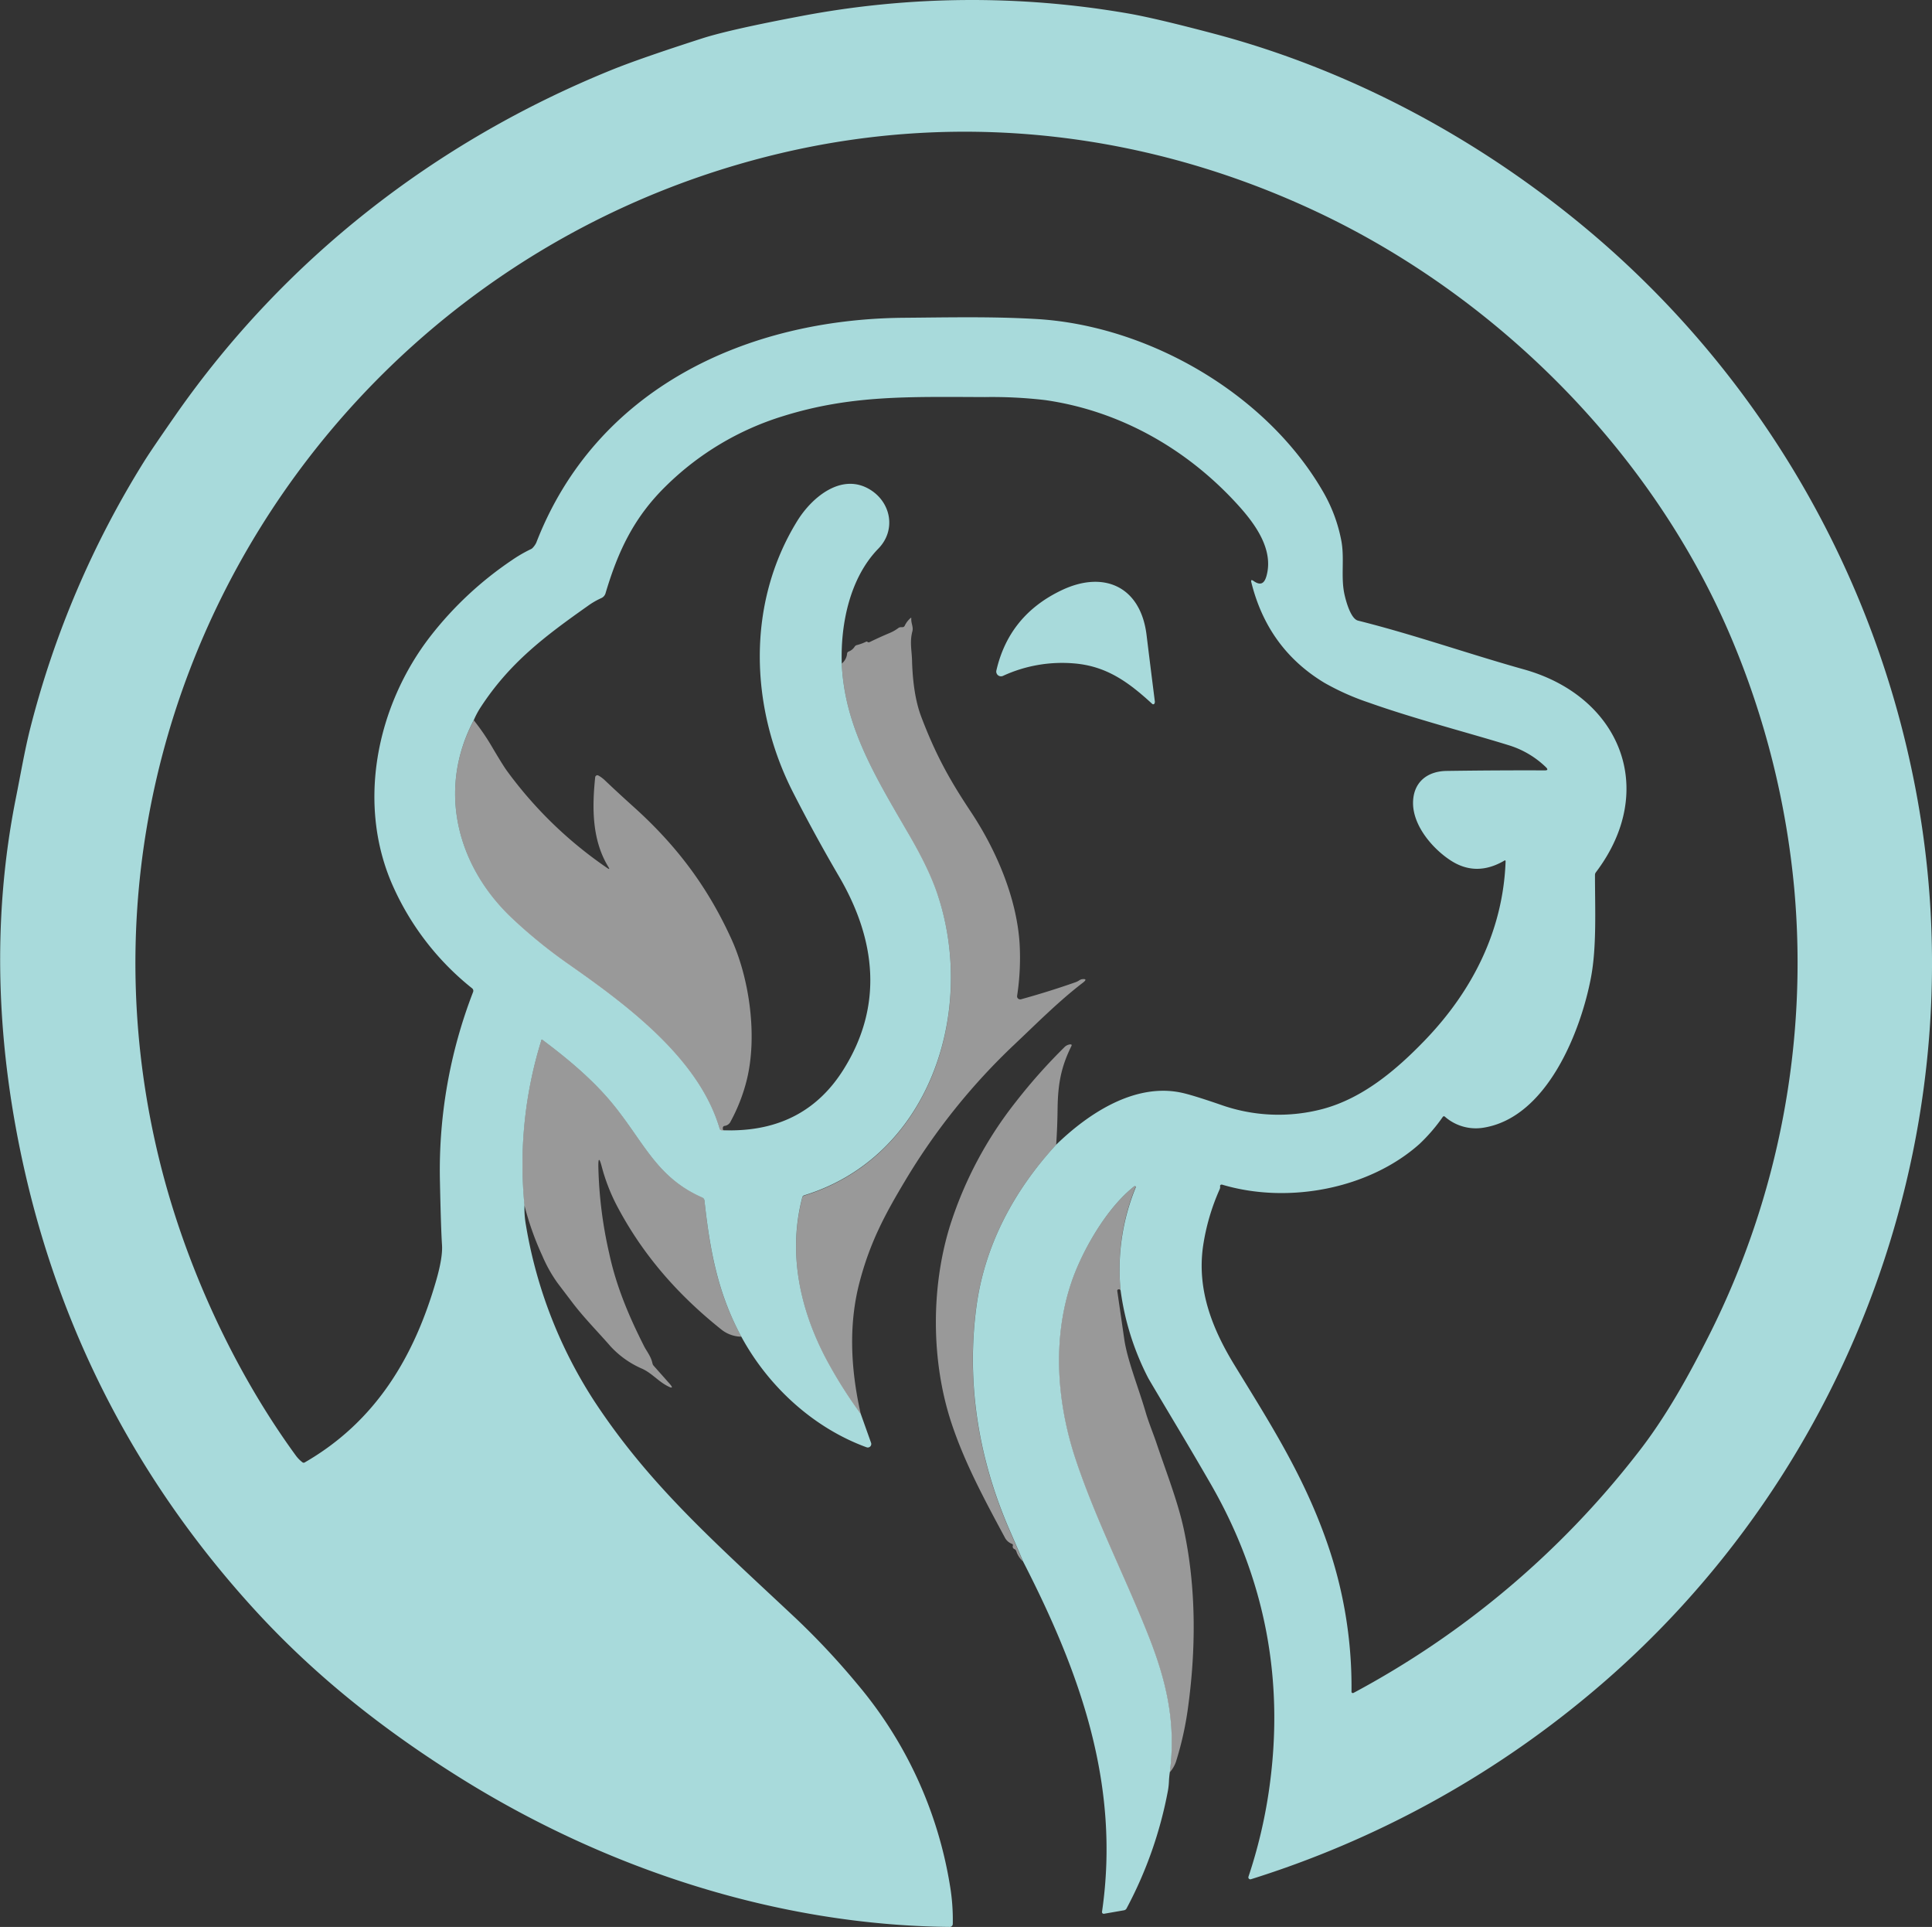
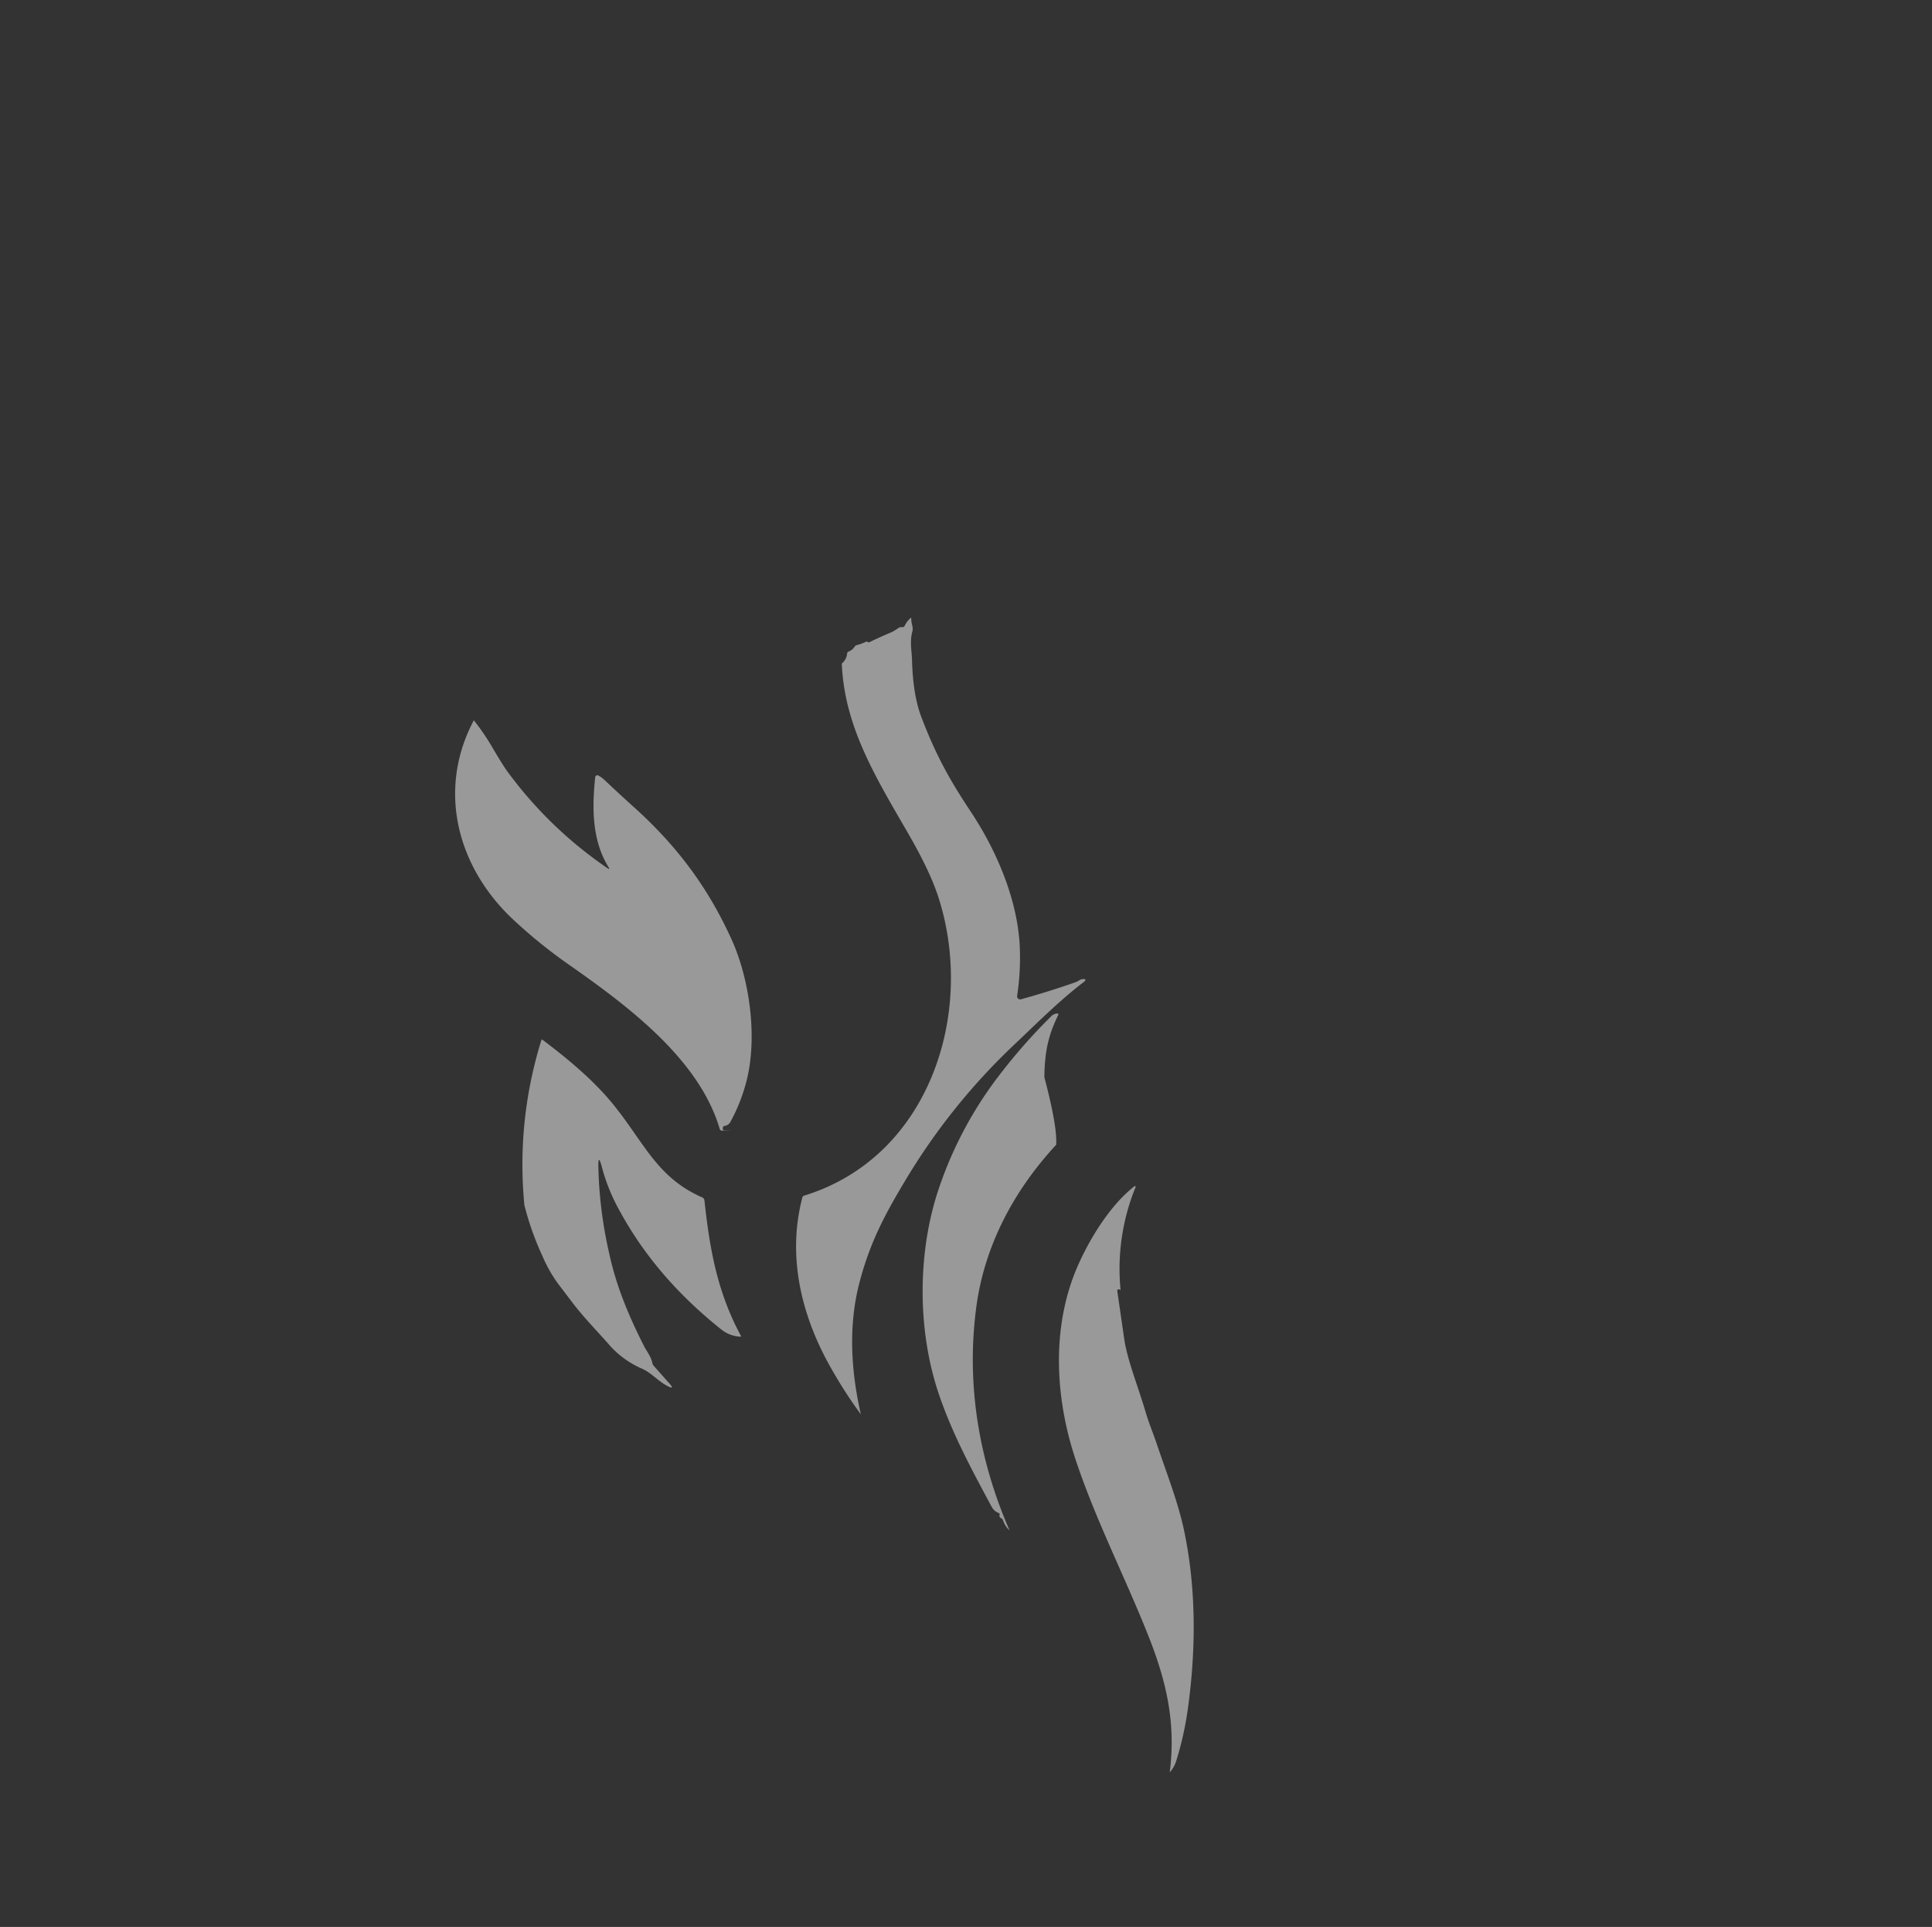
<svg xmlns="http://www.w3.org/2000/svg" viewBox="0 0 638.5 636.7">
  <rect x="0" y="0" width="638.5" height="636.7" fill="#333333" stroke="none" />
  <defs>
    <style>.cls-1{fill:#a8dadb;}.cls-2{opacity:0.5;}.cls-3{fill:#fff;}</style>
  </defs>
  <g id="Capa_2" data-name="Capa 2">
    <g id="Capa_1-2" data-name="Capa 1">
-       <path class="cls-1" d="M370.35,426.4a71.46,71.46,0,0,1,5-34.09.28.28,0,0,0-.15-.37.26.26,0,0,0-.28,0c-9.33,7.24-17.44,21.69-20.88,31.9-6.33,18.76-4.74,39.74,1.43,58.31,6.62,19.93,16.26,38.61,24,58.11,6,15.11,9.25,28.89,7.14,45.32a28.72,28.72,0,0,0-.29,3,23,23,0,0,1-.32,3,135.27,135.27,0,0,1-13.69,39,1.17,1.17,0,0,1-.85.61l-6.59,1.15a.58.58,0,0,1-.67-.47.54.54,0,0,1,0-.18c6.13-42.07-7.3-79.17-26.14-115.86q-.9-2.22-4.38-10.2c-10.16-23.28-14.39-48.3-11-73.79,2.72-20.44,12.52-38.6,26.4-53.64,10.46-10.16,25.89-20.52,41.46-17.14q3.54.76,12.74,3.92a57.06,57.06,0,0,0,33.8,1.46c13.16-3.5,24.18-12.7,33.82-22.71,15.8-16.4,25.85-36.37,26.68-59.1,0-.34-.13-.43-.42-.26q-9.24,5.4-17.64,0c-6-3.86-12.51-11.44-12.53-19,0-6.81,4.59-10.55,11.09-10.64q16.56-.24,32.48-.18c.93,0,1.06-.32.4-1a30.44,30.44,0,0,0-12.54-7.37c-12.35-3.84-31-8.67-46.17-14.07a82.49,82.49,0,0,1-14.61-6.53Q419,214.31,413.56,192.46c-.2-.82,0-1,.72-.5,2.36,1.67,3.59.8,4.28-1.67,2.37-8.56-3.49-16.83-9.12-23.09-16.79-18.66-39.1-31.43-64-35a150.67,150.67,0,0,0-19.95-1c-25.54-.09-44.35-.67-66.74,6.31a94.81,94.81,0,0,0-38.64,23.06c-10.58,10.35-15.84,21.47-20,35.49a2.52,2.52,0,0,1-1.36,1.55,25.23,25.23,0,0,0-4.5,2.61C180.42,210,168.41,218.87,158.65,234a27.25,27.25,0,0,0-2.06,3.93c-12.21,23.08-5.49,48.5,12.89,65.72a165.66,165.66,0,0,0,18.2,14.78c19,13.32,43.32,31.1,50.18,54.56a.71.71,0,0,0,.67.5l3.51,0q24.24-.29,36.66-20c13.3-21.1,10.82-42.93-1.38-63.84q-8-13.67-15.18-27.74c-14.36-28.07-15.53-62.49,1.37-89.82,4.82-7.79,14.47-15.82,23.69-10.52,7.27,4.19,9.11,13.54,3.07,19.72-9.37,9.61-12.5,24.81-12.08,37.87.86,20.77,11,37.27,22,56.23,4.13,7.12,7.85,14.38,10,21.19,12.2,38.17-3.11,85.71-44.43,98.38a.84.84,0,0,0-.6.63c-4.8,18.22-.88,36.76,7.77,53.25a151.48,151.48,0,0,0,11.56,18.39l3.39,9.51a1.16,1.16,0,0,1-.7,1.47,1.19,1.19,0,0,1-.79,0C268.73,471.76,253.86,458,245,441.66c-7.87-14.56-10.41-28.76-12.19-45a1.22,1.22,0,0,0-.77-1c-15.09-6.64-19.19-18.25-29.57-30.94-6.55-8-15-15-23.22-21.16a.22.22,0,0,0-.3,0,.14.14,0,0,0,0,.06,137.87,137.87,0,0,0-5.62,54.58,31.85,31.85,0,0,0,.49,6.65,152.62,152.62,0,0,0,22.7,58.28c18.13,27.5,38.91,45.73,66.44,71.55a248.68,248.68,0,0,1,20.41,21.82,137.09,137.09,0,0,1,30.59,66.58,68.21,68.21,0,0,1,.92,12.61,1,1,0,0,1-1,1c-57-.57-113.52-19.18-161.48-49.07-25-15.6-47.53-33.24-67.57-55-38-41.33-63.83-89.88-76.44-144.7-9.43-41-11.4-83-3.12-124.35,1.53-7.64,2.91-15.77,4.71-22.86a311.32,311.32,0,0,1,37.73-88.37q2.51-4,10.45-15.39C94,85.65,143.76,46.84,201.82,23.23q9.3-3.8,30.19-10.53,9.06-2.92,32.78-7.39a302.26,302.26,0,0,1,107.72-.92q9,1.53,28.53,6.7C446.92,23.21,490,46.51,526.27,77.26A318.8,318.8,0,0,1,631.59,253.42C656.19,367.33,613.9,486.21,525,560.1a326.54,326.54,0,0,1-111.58,60.83.66.66,0,0,1-.82-.43.61.61,0,0,1,0-.4,164.78,164.78,0,0,0,6.73-28.21q8-54.51-19.34-101.8-5.11-8.85-10.34-17.61-9.92-16.62-10.2-17.19A88.41,88.41,0,0,1,370.35,426.4ZM435.83,70.29C380,43.86,318.3,36.38,258,50.63,110.26,85.56,16.1,234,52.64,383.17,61,417.3,77,452.45,97.74,480.9a11,11,0,0,0,2.2,2.26.65.65,0,0,0,.75.06C124.38,469.58,137,448,144.18,423q2.16-7.53,1.9-11.61-.36-5.44-.68-20.75a163.1,163.1,0,0,1,10.95-62.86,1.07,1.07,0,0,0-.33-1.23,90.08,90.08,0,0,1-25.77-32.93c-12.67-27.37-5.93-60.4,12.15-83.59a116.54,116.54,0,0,1,26.79-24.95,45.86,45.86,0,0,1,6.28-3.64,1.92,1.92,0,0,0,.62-.47,6.7,6.7,0,0,0,1.13-1.63c19.75-51,69.43-73.91,121.52-74.34,14.7-.12,29.44-.46,44.12.43,37,2.27,76.2,24.94,94.74,57.64a51.39,51.39,0,0,1,5.65,15.37c1.19,6-.21,12.13,1.09,18,.49,2.21,2.05,8,4.45,8.62,18.56,4.64,36.54,11,54.95,16.15,31.62,8.9,44.42,39.61,23.69,67a1.46,1.46,0,0,0-.31.92c0,11.19.6,23.65-1.32,33.83-3.31,17.57-14.44,46.29-35.54,49.65A15.52,15.52,0,0,1,477.55,369a.46.46,0,0,0-.76.09,57.71,57.71,0,0,1-7.67,8.9c-16.64,14.84-43.36,19.93-65.14,13.46a.65.65,0,0,0-.48,0,.46.46,0,0,0-.27.56,1.76,1.76,0,0,1-.14.93,71.93,71.93,0,0,0-5.51,18.93c-2,14.32,3,27.06,10.35,39.1,11.62,19,22.69,36.16,30.43,58.12A144.37,144.37,0,0,1,446.65,559a.39.39,0,0,0,.39.4.39.39,0,0,0,.21,0A294.61,294.61,0,0,0,541,480.4c9.46-12,17-25.65,24.16-39.87A273.54,273.54,0,0,0,593,293.9a278.56,278.56,0,0,0-20.85-83.17C546.4,149.82,495.41,98.52,435.83,70.29Z" />
-       <path class="cls-1" d="M350.9,195c14-6.64,26-1.12,28,14.63q1.35,11,2.75,22.06a1.14,1.14,0,0,1,0,.37c0,.16-.08.28-.1.36a.46.46,0,0,1-.59.26l-.14-.08c-7.77-7.13-15.07-12.56-26-13.41a46.68,46.68,0,0,0-23.37,4.14,1.56,1.56,0,0,1-2.06-.79,1.51,1.51,0,0,1-.1-1Q333.5,203.26,350.9,195Z" />
      <g class="cls-2">
        <path class="cls-3" d="M284.5,467.32a151.48,151.48,0,0,1-11.56-18.39c-8.65-16.49-12.57-35-7.77-53.25a.84.84,0,0,1,.6-.63c41.32-12.67,56.63-60.21,44.43-98.38-2.18-6.81-5.9-14.07-10-21.19-11-19-21.12-35.46-22-56.23a4.83,4.83,0,0,0,1.75-3.25.79.79,0,0,1,.55-.73,4.06,4.06,0,0,0,1.95-1.6,1.2,1.2,0,0,1,.79-.54,15.49,15.49,0,0,0,3-1.11.39.39,0,0,1,.47.09.63.63,0,0,0,.65.07q3.25-1.59,6.6-3a13.14,13.14,0,0,0,2.88-1.63,1.5,1.5,0,0,1,1-.32h.4a.83.83,0,0,0,.76-.48,7.73,7.73,0,0,1,1.91-2.52c.19-.18.28-.13.26.13-.12,1.62.76,2.72.35,4.28-.91,3.39-.2,6.35-.11,9.44q.3,11.43,3,18.62c5.09,13.45,10,21.85,16.63,31.82,8.3,12.58,15,28.29,15.93,43.35a82.88,82.88,0,0,1-.83,17.19,1,1,0,0,0,.84,1.13,1.12,1.12,0,0,0,.41,0q9-2.47,18.08-5.65a6.47,6.47,0,0,0,1-.48,3.2,3.2,0,0,1,1-.5q2.25-.29.45,1.11c-8,6.12-15.25,13.44-22.56,20.34a209.6,209.6,0,0,0-36.26,45.18c-6.52,10.91-11.56,20.14-15.09,33.7Q279,443.19,284.5,467.32Z" />
      </g>
      <g class="cls-2">
        <path class="cls-3" d="M156.59,238a73.28,73.28,0,0,1,5.72,8.28q3.94,6.69,5.28,8.5a135.89,135.89,0,0,0,33.14,32.06c.66.45.78.34.36-.34-5.44-8.86-5.45-19.44-4.39-29.68a.73.73,0,0,1,.79-.66.62.62,0,0,1,.27.09,10,10,0,0,1,2.12,1.56q4.68,4.44,9.49,8.76c14.16,12.73,24.42,26.33,32.31,43.62,6,13.1,8.7,32.13,5.12,46.63a57.62,57.62,0,0,1-5.29,13.64,2.58,2.58,0,0,1-2,1.55.66.66,0,0,0-.62.68V373a.44.44,0,0,0,.49.49l2.67.08-3.51,0a.71.71,0,0,1-.67-.5c-6.86-23.46-31.18-41.24-50.18-54.56a165.66,165.66,0,0,1-18.2-14.78C151.1,286.46,144.38,261,156.59,238Z" />
      </g>
      <g class="cls-2">
        <path class="cls-3" d="M245,441.66a10.78,10.78,0,0,1-6.62-2.38c-14.54-11.6-26.26-25-34.81-41.48a62.41,62.41,0,0,1-4.68-12.25q-1.23-4.68-1.14.15a141.4,141.4,0,0,0,3.59,28.47c2.36,11,6.57,20.86,11.54,30.68.77,1.52,2.3,3.38,2.75,5.63a1.7,1.7,0,0,0,.39.78l5.23,5.89c1.26,1.42,1,1.7-.64.82-3.09-1.59-5.2-4.25-8.3-5.68a30.74,30.74,0,0,1-10.51-7.41c-4.21-4.84-8.79-9.44-12.62-14.48-1.67-2.2-3.34-4.39-5-6.59a47,47,0,0,1-4.94-8.85,96.34,96.34,0,0,1-5.93-16.72,137.87,137.87,0,0,1,5.62-54.58.21.21,0,0,1,.27-.13l.05,0c8.22,6.19,16.67,13.16,23.22,21.16,10.38,12.69,14.48,24.3,29.57,30.94a1.22,1.22,0,0,1,.77,1C234.56,412.9,237.1,427.1,245,441.66Z" />
      </g>
      <g class="cls-2">
-         <path class="cls-3" d="M349.05,378.25c-13.88,15-23.68,33.2-26.4,53.64-3.39,25.49.84,50.51,11,73.79q3.48,8,4.38,10.2a7.72,7.72,0,0,1-2.15-3.33,1.24,1.24,0,0,0-.62-.71.89.89,0,0,1-.53-1.13.45.45,0,0,0-.3-.59,4.4,4.4,0,0,1-2.34-2.09c-6.56-12.23-13.2-24.46-17.59-37.67-6.78-20.36-6.9-44.78-.56-65.28a128.91,128.91,0,0,1,21.77-41,185,185,0,0,1,16-18,3.11,3.11,0,0,1,2-1c.44,0,.56.16.37.56-3.34,6.78-4.43,12.24-4.56,20.46Q349.46,372.25,349.05,378.25Z" />
+         <path class="cls-3" d="M349.05,378.25c-13.88,15-23.68,33.2-26.4,53.64-3.39,25.49.84,50.51,11,73.79a7.72,7.72,0,0,1-2.15-3.33,1.24,1.24,0,0,0-.62-.71.89.89,0,0,1-.53-1.13.45.45,0,0,0-.3-.59,4.4,4.4,0,0,1-2.34-2.09c-6.56-12.23-13.2-24.46-17.59-37.67-6.78-20.36-6.9-44.78-.56-65.28a128.91,128.91,0,0,1,21.77-41,185,185,0,0,1,16-18,3.11,3.11,0,0,1,2-1c.44,0,.56.16.37.56-3.34,6.78-4.43,12.24-4.56,20.46Q349.46,372.25,349.05,378.25Z" />
      </g>
      <g class="cls-2">
        <path class="cls-3" d="M370.35,426.4a.57.57,0,0,0-.66-.38.46.46,0,0,0-.44.59q1.15,7.89,2.29,15.78c1,7,4.75,16.18,7.12,24.36,1,3.37,2.53,7.07,3.47,9.86,3.22,9.6,7.18,19.62,9.15,28.9,4.11,19.32,4,39.62,1.29,59.11a107.21,107.21,0,0,1-3.94,17.52,10.51,10.51,0,0,1-2.05,3.48c2.11-16.43-1.13-30.21-7.14-45.32-7.75-19.5-17.39-38.18-24-58.11-6.17-18.57-7.76-39.55-1.43-58.31,3.44-10.21,11.55-24.66,20.88-31.9a.27.27,0,0,1,.39,0,.3.3,0,0,1,0,.29A71.46,71.46,0,0,0,370.35,426.4Z" />
      </g>
    </g>
  </g>
</svg>